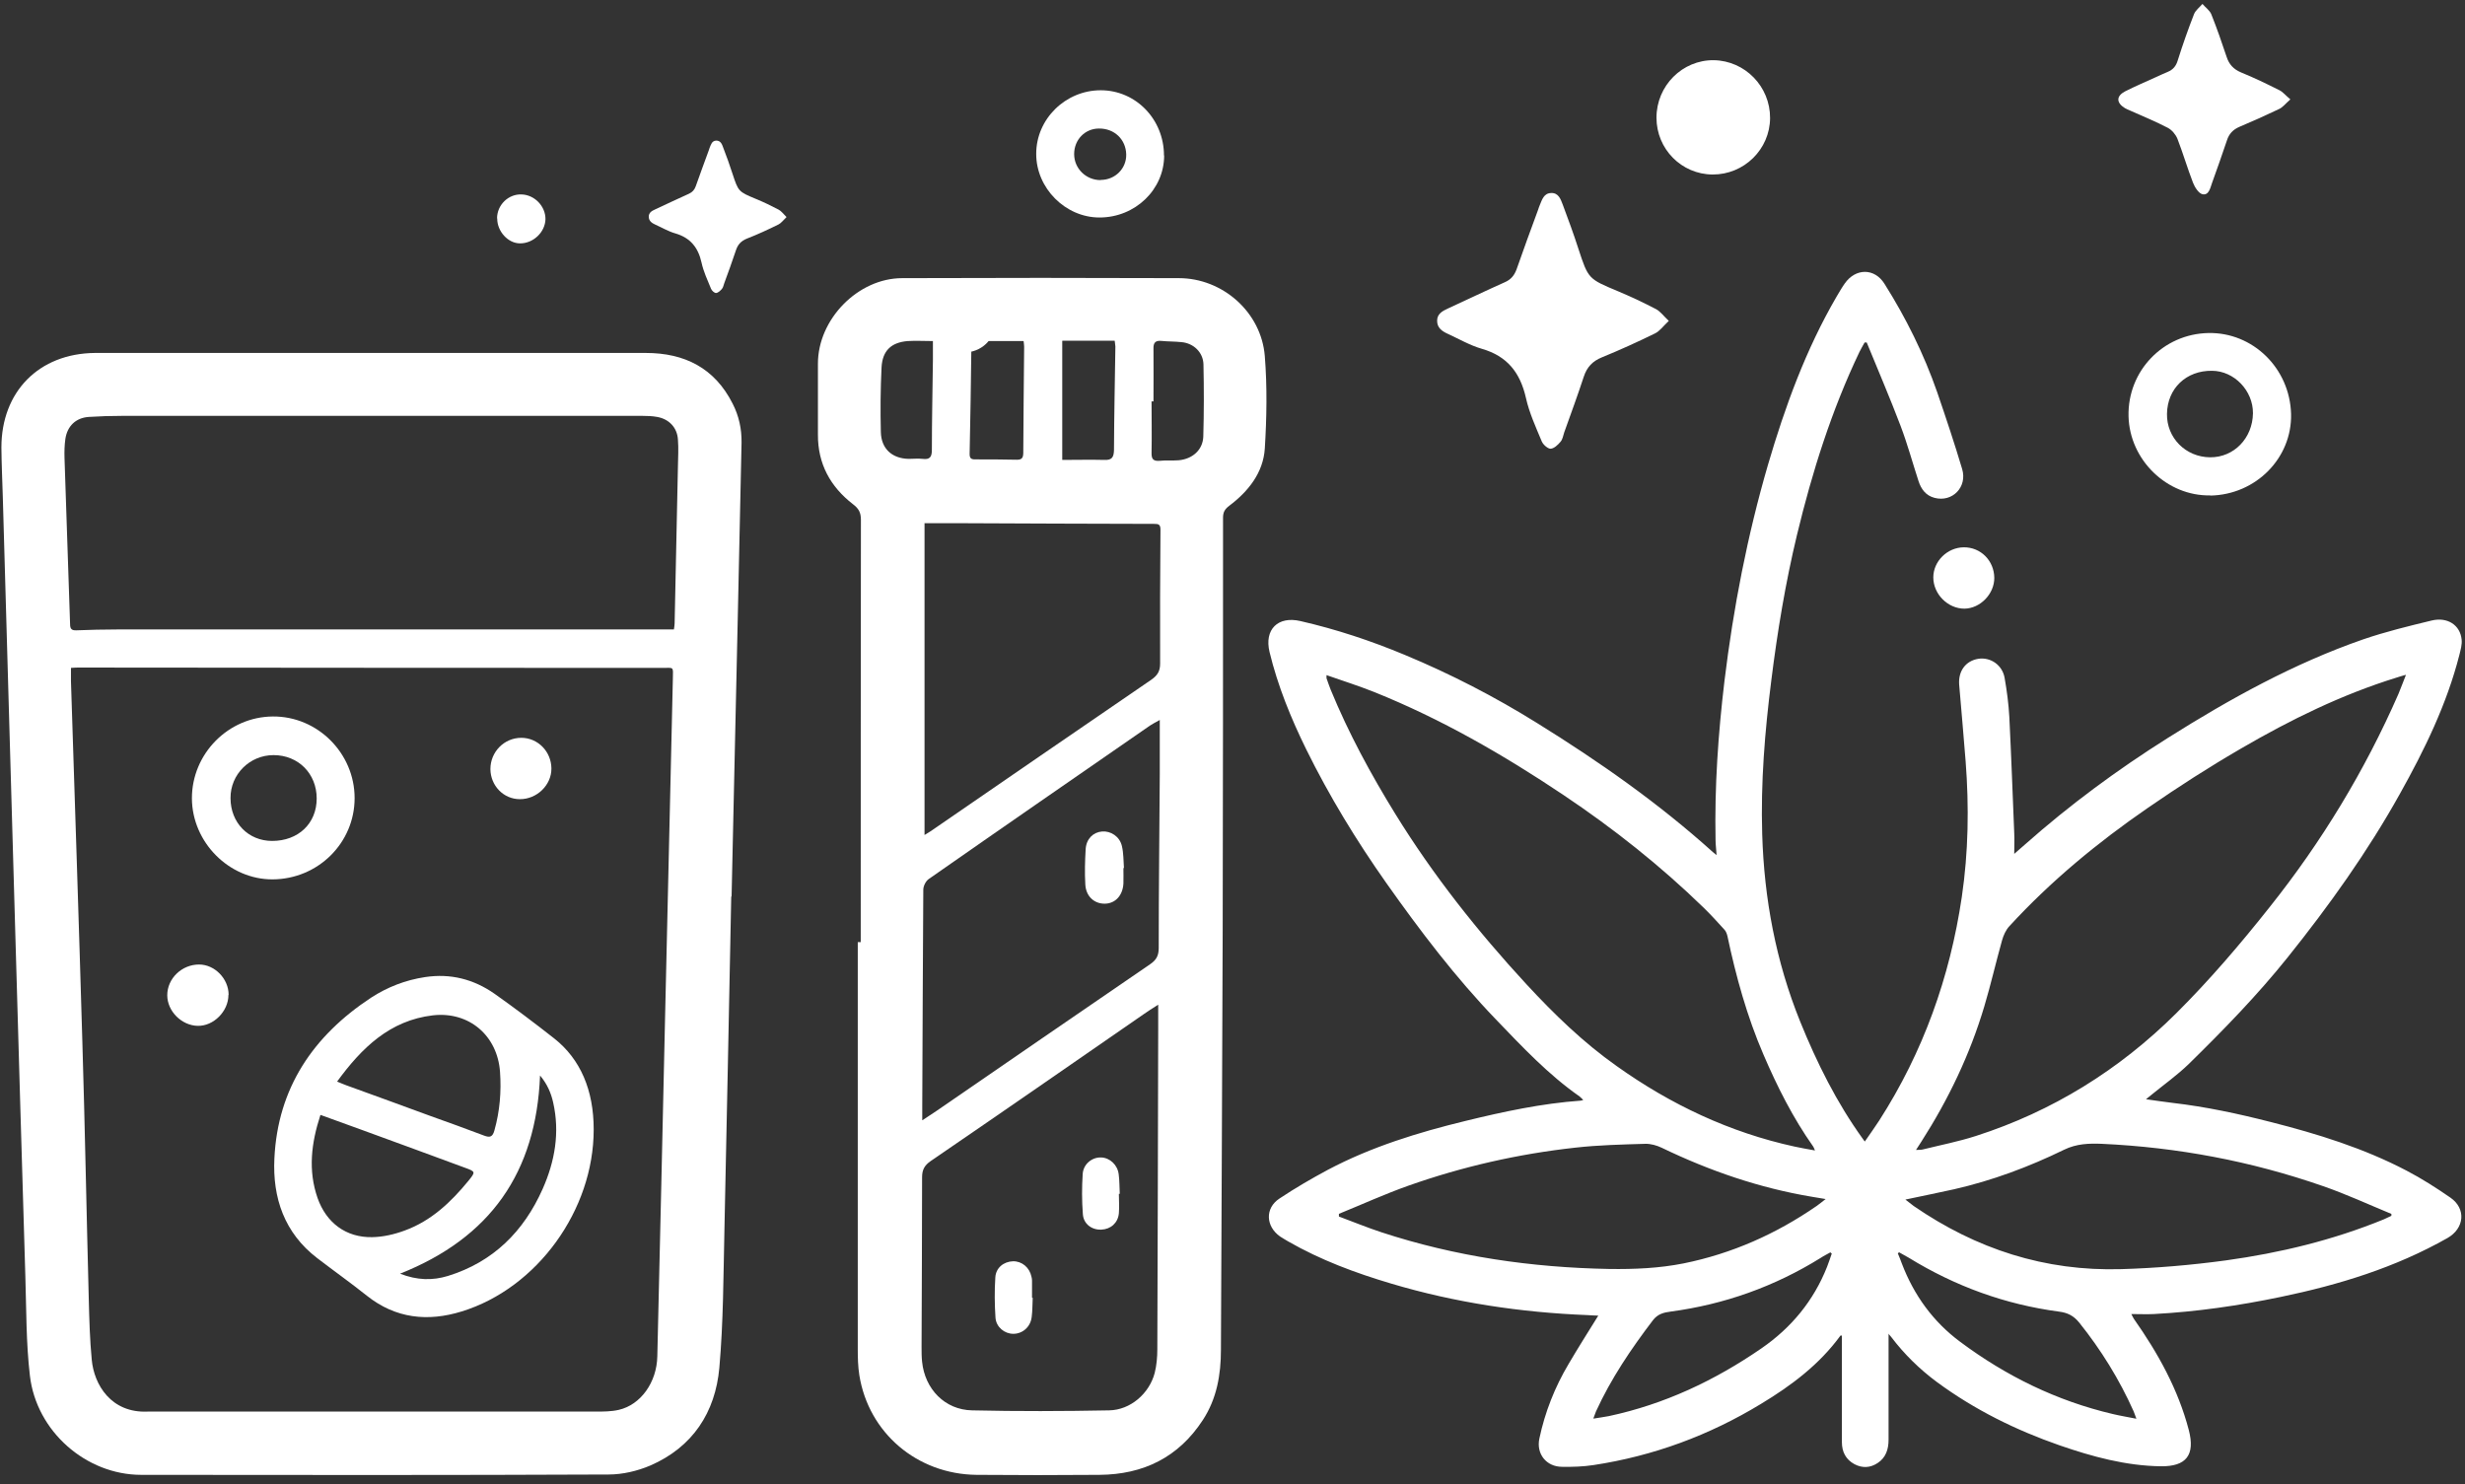
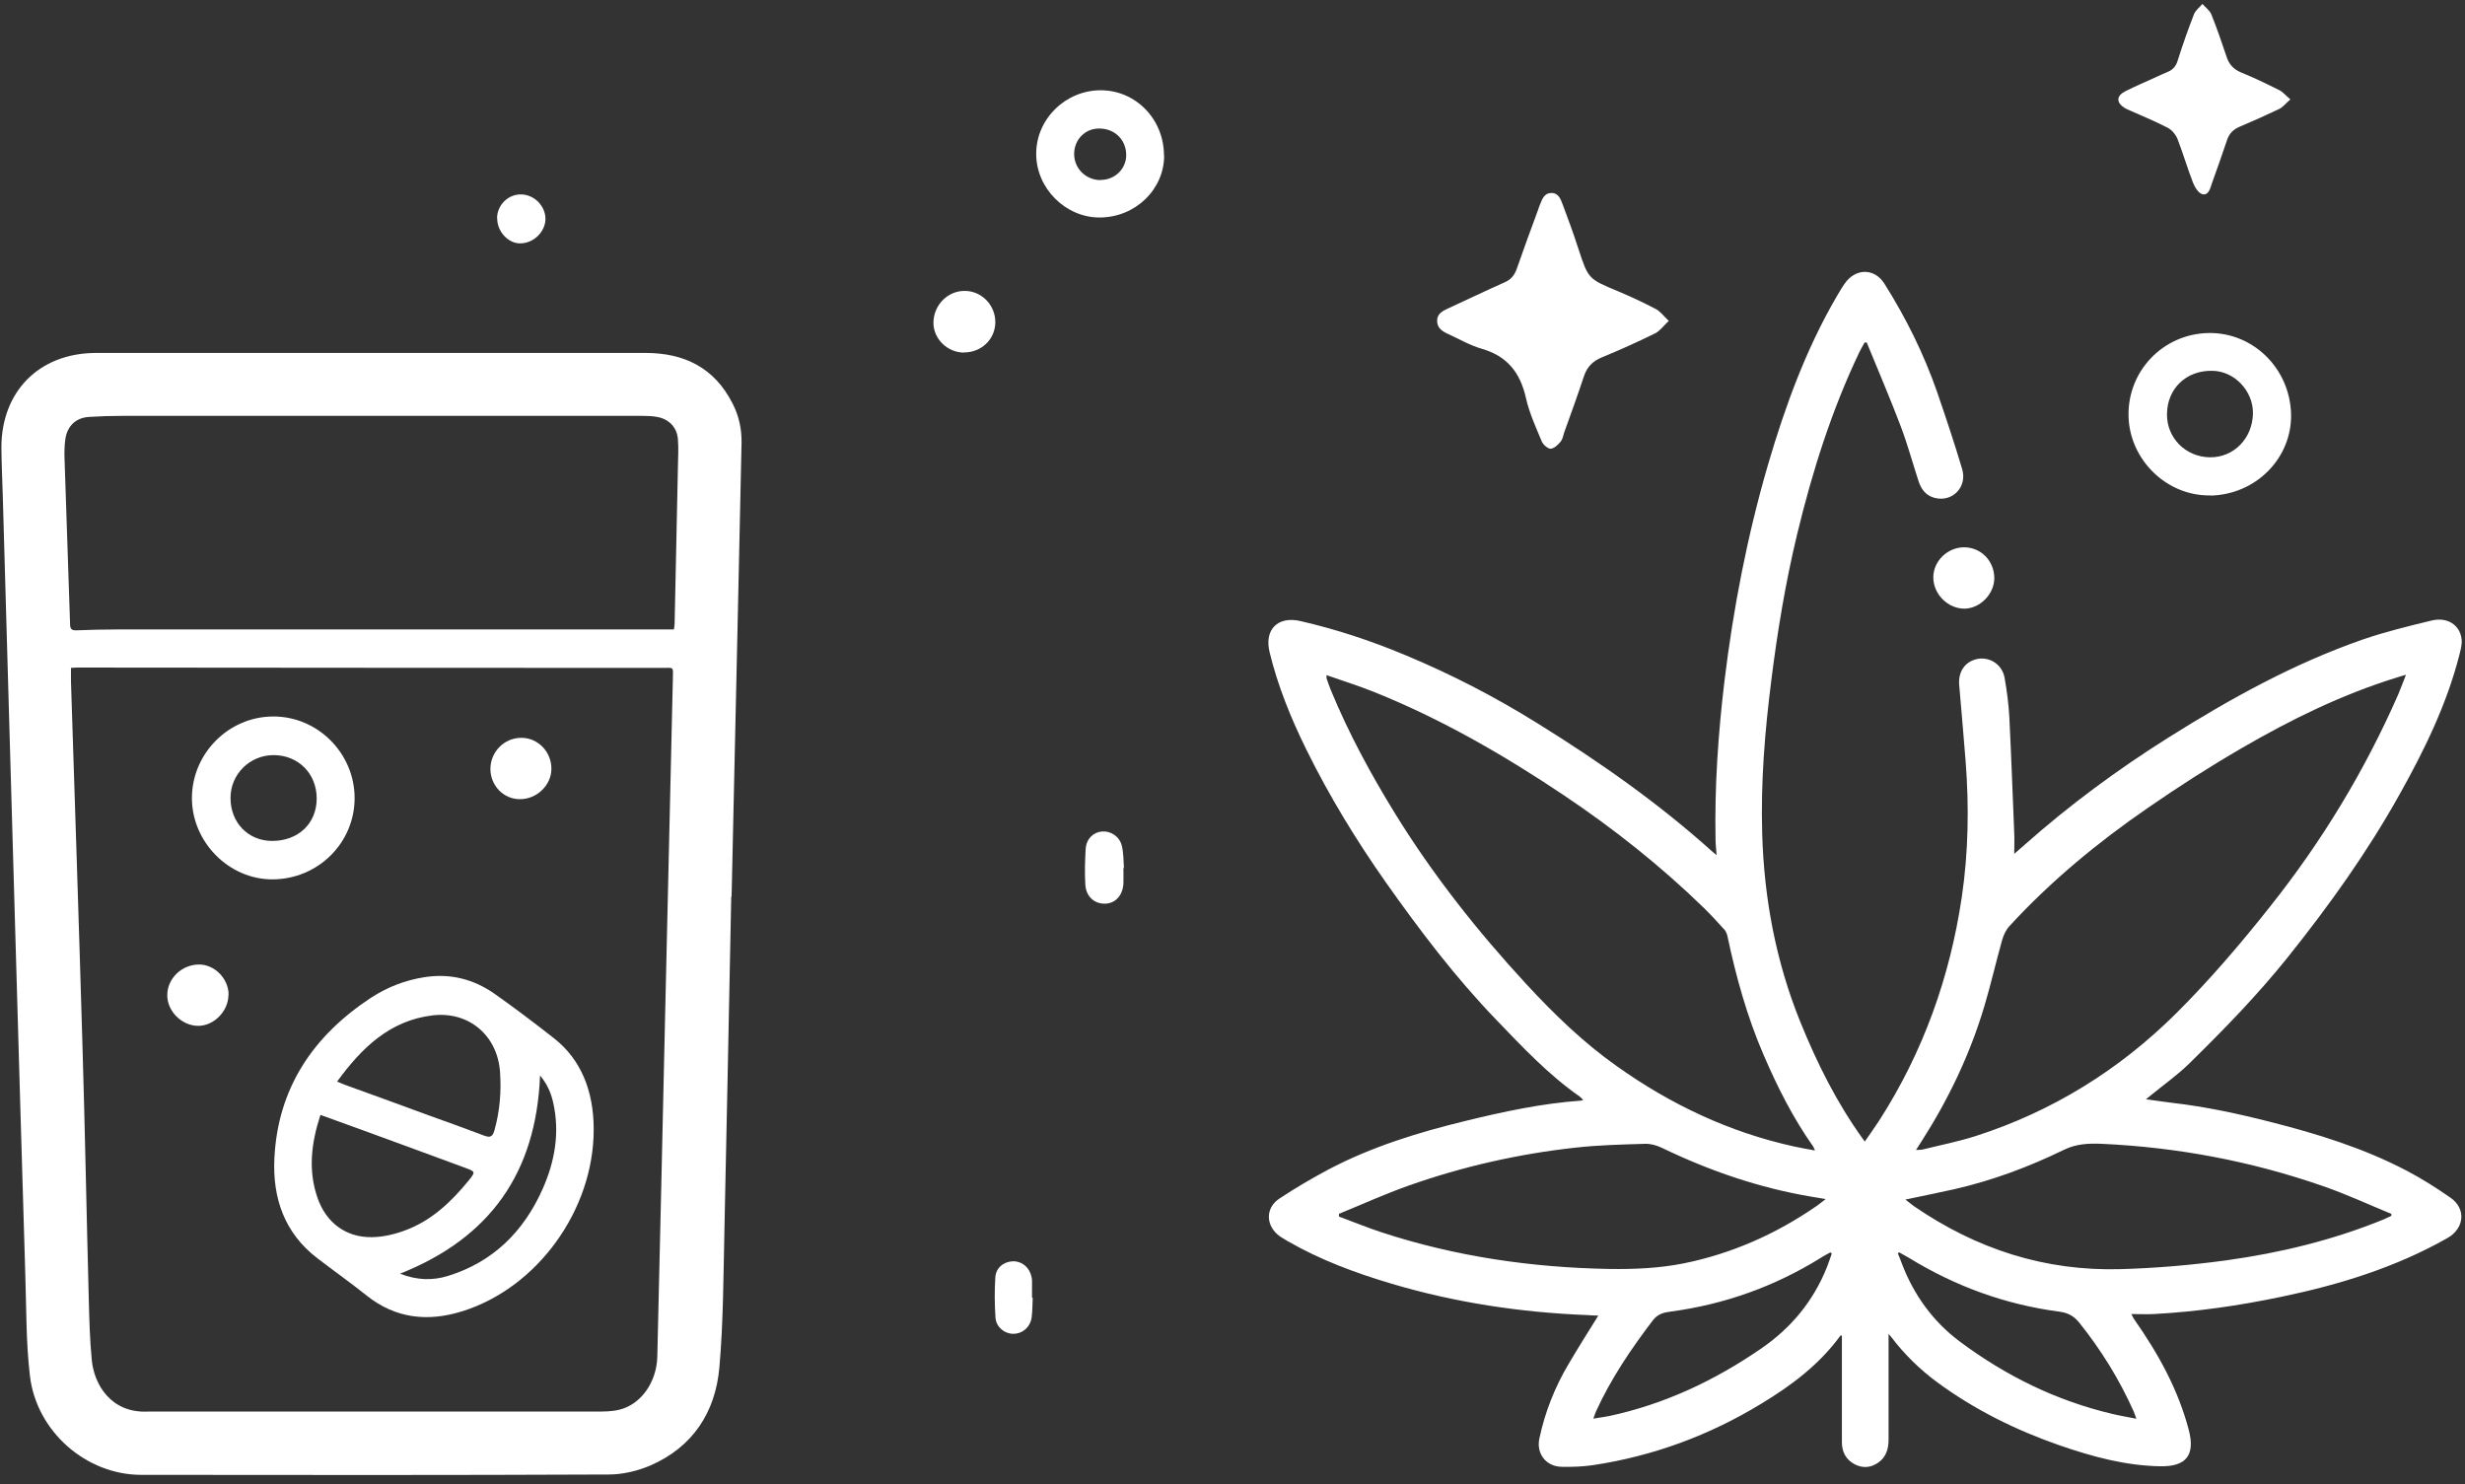
<svg xmlns="http://www.w3.org/2000/svg" width="191" height="115" viewBox="0 0 191 115" fill="none">
  <rect x="0" y="0" width="191" height="115" fill="#333333" stroke="none" />
-   <path d="M66.694 72.997C66.694 62.096 66.694 51.181 66.708 40.28C66.708 39.697 66.532 39.4 66.085 39.061C64.338 37.707 63.363 35.933 63.377 33.671C63.377 31.843 63.377 30.015 63.377 28.173C63.377 24.734 66.478 21.551 69.917 21.551C77.054 21.524 84.204 21.524 91.341 21.551C94.74 21.551 97.733 24.192 98.003 27.591C98.193 29.961 98.152 32.371 98.003 34.755C97.882 36.623 96.73 38.072 95.254 39.183C94.916 39.44 94.767 39.67 94.767 40.104C94.767 50.734 94.767 61.351 94.74 71.981C94.713 82.842 94.645 93.716 94.604 104.577C94.604 106.527 94.279 108.382 93.196 110.034C91.314 112.919 88.592 114.246 85.193 114.273C82.01 114.3 78.828 114.3 75.659 114.273C71.055 114.219 67.304 111.023 66.586 106.554C66.478 105.877 66.464 105.186 66.464 104.509C66.464 94.001 66.464 83.506 66.464 72.997C66.545 72.997 66.613 72.997 66.694 72.997ZM89.743 77.845C89.296 78.129 88.944 78.346 88.605 78.59C83.121 82.382 77.636 86.187 72.125 89.952C71.637 90.29 71.448 90.629 71.448 91.211C71.448 95.599 71.421 99.973 71.407 104.36C71.407 104.739 71.407 105.132 71.448 105.511C71.664 107.624 73.208 109.235 75.321 109.276C78.855 109.357 82.403 109.344 85.938 109.276C87.59 109.249 89.052 107.976 89.472 106.378C89.621 105.782 89.675 105.146 89.675 104.536C89.702 96.276 89.729 88.002 89.743 79.741C89.743 79.145 89.743 78.549 89.743 77.845ZM71.637 40.523V64.696C71.827 64.574 71.962 64.493 72.098 64.412C77.799 60.498 83.486 56.571 89.201 52.671C89.689 52.332 89.892 52.007 89.892 51.411C89.878 47.958 89.892 44.491 89.919 41.038C89.919 40.618 89.756 40.591 89.418 40.591C84.353 40.591 79.275 40.551 74.21 40.537C73.371 40.537 72.531 40.537 71.651 40.537L71.637 40.523ZM71.475 86.796C71.908 86.512 72.233 86.295 72.558 86.079C78.07 82.287 83.581 78.495 89.106 74.717C89.607 74.378 89.783 74.04 89.783 73.444C89.783 68.962 89.838 64.479 89.865 59.997C89.865 58.643 89.865 57.275 89.865 55.785C89.526 55.975 89.309 56.083 89.106 56.219C83.392 60.173 77.663 64.127 71.962 68.109C71.732 68.271 71.542 68.65 71.542 68.934C71.502 74.541 71.488 80.161 71.461 85.767C71.461 86.065 71.461 86.35 71.461 86.796H71.475ZM82.308 26.426V35.635C83.405 35.635 84.489 35.608 85.572 35.635C86.168 35.662 86.303 35.418 86.317 34.863C86.33 32.195 86.384 29.527 86.425 26.846C86.425 26.711 86.384 26.589 86.371 26.399H82.322L82.308 26.426ZM79.288 26.426C78.097 26.426 76.932 26.426 75.767 26.426C75.402 26.426 75.266 26.521 75.266 26.9C75.239 29.649 75.185 32.412 75.131 35.161C75.131 35.486 75.226 35.594 75.537 35.594C76.621 35.594 77.704 35.594 78.801 35.621C79.18 35.621 79.275 35.472 79.288 35.12C79.302 32.371 79.329 29.609 79.356 26.86C79.356 26.724 79.329 26.589 79.315 26.44L79.288 26.426ZM72.314 26.426C71.597 26.426 70.96 26.386 70.324 26.426C69.051 26.535 68.374 27.171 68.306 28.471C68.225 30.137 68.211 31.802 68.252 33.468C68.279 34.768 69.118 35.526 70.405 35.554C70.77 35.554 71.136 35.513 71.488 35.554C72.03 35.621 72.206 35.432 72.206 34.863C72.206 32.534 72.26 30.204 72.287 27.875C72.287 27.415 72.287 26.954 72.287 26.413L72.314 26.426ZM89.364 31.098C89.364 31.098 89.282 31.098 89.228 31.098C89.228 32.425 89.255 33.752 89.228 35.08C89.215 35.594 89.377 35.743 89.878 35.703C90.352 35.648 90.84 35.703 91.327 35.662C92.397 35.567 93.196 34.863 93.237 33.834C93.291 31.965 93.291 30.096 93.25 28.227C93.223 27.293 92.478 26.589 91.544 26.508C91.029 26.453 90.501 26.467 89.973 26.413C89.526 26.372 89.364 26.562 89.377 27.009C89.391 28.376 89.377 29.744 89.377 31.112L89.364 31.098Z" fill="white" />
  <path d="M56.66 69.476C56.484 78.089 56.322 86.688 56.132 95.301C56.051 98.862 56.051 102.437 55.739 105.972C55.428 109.439 53.667 112.133 50.377 113.555C49.388 113.975 48.237 114.246 47.167 114.246C35.088 114.3 23.022 114.287 10.942 114.273C6.677 114.273 2.817 110.915 2.316 106.581C2.018 104.035 2.045 101.449 1.964 98.876C1.693 89.952 1.436 81.014 1.179 72.09C1.016 66.578 0.867 61.067 0.705 55.555C0.542 49.867 0.38 44.18 0.217 38.479C0.177 37.206 0.122 35.946 0.109 34.673C0.109 30.34 3.02 27.388 7.354 27.347C8.437 27.347 9.521 27.347 10.617 27.347C23.753 27.347 36.902 27.347 50.038 27.347C53.044 27.347 55.374 28.512 56.768 31.274C57.256 32.222 57.473 33.238 57.459 34.294C57.364 38.682 57.27 43.069 57.175 47.444C57.012 54.783 56.85 62.123 56.687 69.463C56.687 69.463 56.674 69.463 56.66 69.463V69.476ZM5.499 51.75C5.499 52.142 5.499 52.454 5.499 52.779C5.797 62.069 6.108 71.359 6.379 80.635C6.582 87.325 6.704 94.028 6.88 100.718C6.92 102.261 6.961 103.819 7.11 105.362C7.286 107.272 8.6 109.506 11.457 109.371C11.674 109.371 11.904 109.371 12.121 109.371C23.469 109.371 34.817 109.371 46.151 109.371C46.747 109.371 47.37 109.371 47.953 109.235C49.645 108.843 50.891 107.109 50.932 105.092C51.148 96.222 51.338 87.352 51.541 78.495C51.744 69.855 51.934 61.202 52.137 52.562C52.164 51.614 52.205 51.75 51.352 51.75C36.239 51.75 21.14 51.736 6.027 51.723C5.864 51.723 5.715 51.736 5.485 51.75H5.499ZM52.218 48.771C52.245 48.568 52.273 48.432 52.273 48.297C52.354 44.234 52.449 40.172 52.53 36.109C52.543 35.432 52.584 34.741 52.53 34.064C52.476 33.13 51.839 32.466 50.918 32.304C50.539 32.236 50.16 32.222 49.781 32.222C36.347 32.222 22.9 32.222 9.466 32.222C8.6 32.222 7.733 32.249 6.88 32.304C5.878 32.371 5.214 33.008 5.065 34.01C4.998 34.484 4.984 34.971 4.998 35.459C5.133 39.765 5.295 44.058 5.431 48.364C5.431 48.73 5.553 48.852 5.918 48.838C6.961 48.798 8.004 48.771 9.06 48.771C23.239 48.771 37.431 48.771 51.609 48.771C51.798 48.771 52.002 48.771 52.218 48.771Z" fill="white" />
  <path d="M129.299 24.869C128.866 25.275 128.609 25.654 128.243 25.831C126.889 26.494 125.521 27.117 124.126 27.686C123.395 27.984 122.962 28.444 122.718 29.189C122.244 30.638 121.716 32.073 121.201 33.509C121.12 33.753 121.079 34.05 120.917 34.227C120.714 34.47 120.416 34.755 120.145 34.768C119.928 34.768 119.576 34.457 119.468 34.213C119.007 33.103 118.493 31.992 118.236 30.828C117.789 28.864 116.787 27.591 114.809 27.022C113.916 26.765 113.076 26.277 112.223 25.885C111.763 25.681 111.343 25.411 111.356 24.842C111.356 24.327 111.763 24.097 112.182 23.908C113.658 23.23 115.121 22.526 116.611 21.863C117.071 21.66 117.328 21.348 117.504 20.888C118.046 19.33 118.615 17.787 119.183 16.243C119.224 16.134 119.251 16.013 119.305 15.904C119.481 15.485 119.617 14.97 120.186 14.956C120.768 14.929 120.93 15.444 121.093 15.864C121.513 16.988 121.933 18.125 122.298 19.263C123.07 21.619 123.07 21.605 125.372 22.567C126.374 22.987 127.349 23.447 128.311 23.948C128.649 24.124 128.893 24.476 129.313 24.869H129.299Z" fill="white" />
-   <path d="M60.94 16.825C60.682 17.069 60.533 17.286 60.317 17.394C59.518 17.787 58.705 18.166 57.866 18.491C57.432 18.667 57.175 18.938 57.026 19.385C56.742 20.251 56.43 21.091 56.119 21.944C56.065 22.093 56.037 22.269 55.943 22.377C55.821 22.526 55.645 22.689 55.482 22.702C55.347 22.702 55.144 22.513 55.09 22.364C54.819 21.7 54.507 21.037 54.358 20.346C54.101 19.181 53.492 18.423 52.327 18.084C51.799 17.936 51.298 17.638 50.783 17.407C50.512 17.286 50.269 17.123 50.269 16.785C50.269 16.473 50.512 16.338 50.756 16.229C51.636 15.823 52.503 15.403 53.383 15.011C53.654 14.889 53.816 14.699 53.911 14.428C54.236 13.507 54.575 12.586 54.913 11.666C54.941 11.598 54.954 11.53 54.981 11.463C55.09 11.205 55.157 10.907 55.496 10.894C55.848 10.894 55.943 11.178 56.037 11.435C56.295 12.099 56.538 12.776 56.755 13.453C57.215 14.848 57.215 14.848 58.583 15.417C59.179 15.661 59.761 15.945 60.33 16.243C60.533 16.351 60.682 16.554 60.926 16.798L60.94 16.825Z" fill="white" />
  <path d="M171.266 38.384C167.908 38.452 165.01 35.635 164.929 32.249C164.847 28.742 167.61 25.871 171.117 25.803C174.57 25.736 177.428 28.539 177.523 32.073C177.604 35.486 174.801 38.33 171.266 38.398V38.384ZM174.57 32.019C174.584 30.272 173.121 28.742 171.402 28.729C169.397 28.701 167.935 30.096 167.908 32.073C167.881 33.929 169.357 35.418 171.253 35.432C173.094 35.445 174.543 33.956 174.57 32.019Z" fill="white" />
  <path d="M177.441 7.725C177.089 8.036 176.872 8.321 176.601 8.443C175.586 8.93 174.556 9.391 173.527 9.824C173.026 10.041 172.715 10.366 172.552 10.88C172.187 11.977 171.794 13.074 171.401 14.171C171.266 14.55 171.157 15.146 170.67 15.051C170.372 14.997 170.06 14.509 169.925 14.157C169.492 13.033 169.153 11.882 168.72 10.758C168.584 10.42 168.286 10.068 167.975 9.905C167.041 9.418 166.052 9.011 165.077 8.578C164.928 8.51 164.779 8.456 164.644 8.375C163.967 7.955 163.967 7.441 164.671 7.075C165.456 6.682 166.269 6.33 167.081 5.964C167.379 5.829 167.664 5.694 167.961 5.572C168.381 5.396 168.611 5.125 168.747 4.664C169.126 3.459 169.546 2.268 170.006 1.089C170.128 0.791 170.44 0.561 170.656 0.304C170.886 0.575 171.225 0.805 171.347 1.116C171.78 2.2 172.159 3.297 172.525 4.394C172.715 4.989 173.067 5.369 173.649 5.612C174.651 6.019 175.626 6.493 176.601 6.98C176.886 7.116 177.089 7.386 177.468 7.698L177.441 7.725Z" fill="white" />
  <path d="M90.204 12.045C90.204 14.685 87.969 16.852 85.193 16.852C82.553 16.852 80.278 14.577 80.291 11.909C80.291 9.215 82.566 6.994 85.288 6.994C88.01 6.994 90.19 9.242 90.19 12.045H90.204ZM85.288 13.941C86.412 13.941 87.292 13.047 87.265 11.964C87.238 10.799 86.344 9.946 85.153 9.959C84.069 9.959 83.23 10.826 83.23 11.937C83.23 13.06 84.15 13.954 85.275 13.954L85.288 13.941Z" fill="white" />
-   <path d="M137.154 9.147C137.14 11.571 135.136 13.534 132.699 13.521C130.288 13.507 128.352 11.544 128.352 9.12C128.352 6.642 130.356 4.637 132.793 4.664C135.217 4.705 137.167 6.709 137.154 9.147Z" fill="white" />
  <path d="M38.514 16.92C38.514 15.877 39.394 15.024 40.41 15.065C41.425 15.092 42.278 15.986 42.265 16.988C42.238 17.99 41.317 18.87 40.288 18.856C39.367 18.856 38.514 17.922 38.527 16.92H38.514Z" fill="white" />
  <path d="M80.02 100.555C79.993 101.056 80.006 101.557 79.938 102.058C79.844 102.816 79.234 103.345 78.516 103.345C77.839 103.345 77.189 102.83 77.135 102.099C77.067 101.07 77.054 100.013 77.122 98.984C77.162 98.226 77.772 97.752 78.489 97.725C79.18 97.711 79.776 98.199 79.925 98.93C79.952 99.025 79.966 99.133 79.966 99.228C79.966 99.675 79.966 100.108 79.966 100.555C79.979 100.555 79.993 100.555 80.006 100.555H80.02Z" fill="white" />
-   <path d="M86.696 92.498C86.696 92.999 86.737 93.5 86.696 94.001C86.628 94.759 86.06 95.247 85.328 95.274C84.597 95.301 83.961 94.84 83.906 94.082C83.825 93.039 83.825 91.996 83.893 90.954C83.947 90.182 84.624 89.654 85.328 89.681C86.005 89.708 86.601 90.263 86.683 90.994C86.75 91.496 86.737 91.996 86.764 92.498C86.75 92.498 86.723 92.498 86.71 92.498H86.696Z" fill="white" />
  <path d="M87.048 67.255C87.048 67.662 87.062 68.054 87.048 68.461C86.994 69.381 86.425 70.004 85.613 70.018C84.8 70.031 84.15 69.463 84.096 68.542C84.042 67.621 84.069 66.7 84.123 65.779C84.177 64.994 84.705 64.479 85.396 64.425C86.059 64.371 86.75 64.804 86.926 65.535C87.062 66.091 87.048 66.687 87.089 67.255C87.075 67.255 87.048 67.255 87.034 67.255H87.048Z" fill="white" />
  <path d="M46.002 87.528C46.002 93.757 41.628 99.81 35.778 101.611C33.151 102.424 30.659 102.167 28.425 100.393C27.165 99.39 25.852 98.456 24.579 97.481C22.033 95.531 21.112 92.809 21.261 89.762C21.518 84.305 24.267 80.256 28.75 77.303C30.023 76.477 31.417 75.936 32.934 75.706C34.911 75.408 36.699 75.868 38.31 76.992C39.881 78.103 41.425 79.267 42.942 80.459C44.986 82.07 46.002 84.481 46.002 87.501V87.528ZM26.123 83.804C26.434 83.925 26.624 84.02 26.827 84.088C28.994 84.873 31.16 85.659 33.327 86.458C34.722 86.959 36.13 87.46 37.511 87.988C37.972 88.164 38.175 88.083 38.31 87.582C38.73 86.092 38.852 84.576 38.744 83.045C38.541 80.228 36.333 78.346 33.53 78.671C30.212 79.064 28.032 81.177 26.109 83.817L26.123 83.804ZM24.823 86.404C24.118 88.57 23.861 90.683 24.606 92.823C25.283 94.746 26.813 95.897 28.845 95.856C29.684 95.842 30.564 95.639 31.363 95.341C33.408 94.597 34.938 93.148 36.293 91.495C36.861 90.791 36.861 90.778 35.995 90.466C33.367 89.491 30.727 88.53 28.1 87.568C27.03 87.176 25.96 86.796 24.85 86.39L24.823 86.404ZM30.998 98.686C32.311 99.201 33.517 99.228 34.708 98.862C38.216 97.779 40.585 95.409 42.048 92.118C42.996 89.979 43.389 87.744 42.86 85.415C42.698 84.697 42.413 84.007 41.845 83.33C41.547 90.859 37.985 95.91 30.998 98.686Z" fill="white" />
  <path d="M21.126 68.135C17.754 68.149 14.883 65.265 14.87 61.852C14.87 58.399 17.686 55.541 21.14 55.514C24.606 55.487 27.477 58.358 27.477 61.839C27.477 65.305 24.647 68.122 21.112 68.135H21.126ZM21.085 65.156C23.117 65.156 24.539 63.802 24.539 61.866C24.539 59.943 23.117 58.507 21.194 58.507C19.352 58.507 17.849 59.997 17.862 61.839C17.862 63.748 19.244 65.156 21.085 65.156Z" fill="white" />
  <path d="M37.999 59.591C37.999 58.25 39.069 57.167 40.396 57.167C41.669 57.167 42.712 58.223 42.726 59.536C42.739 60.823 41.602 61.933 40.275 61.92C39.015 61.92 38.013 60.877 37.999 59.591Z" fill="white" />
  <path d="M17.7 77.087C17.7 78.36 16.549 79.511 15.317 79.484C14.071 79.457 12.96 78.346 12.96 77.114C12.96 75.814 14.084 74.731 15.425 74.731C16.644 74.731 17.714 75.841 17.714 77.073L17.7 77.087Z" fill="white" />
  <path d="M154.528 44.762C154.541 46.008 153.444 47.146 152.212 47.159C150.926 47.159 149.802 46.035 149.802 44.735C149.802 43.489 150.885 42.419 152.158 42.406C153.472 42.392 154.514 43.435 154.528 44.776V44.762Z" fill="white" />
  <path d="M146.335 103.372V103.954C146.335 106.486 146.335 109.019 146.335 111.551C146.335 112.282 146.132 112.932 145.496 113.352C144.927 113.731 144.317 113.772 143.694 113.447C143.017 113.081 142.719 112.485 142.719 111.741C142.719 109.154 142.719 106.554 142.719 103.968V103.48C142.719 103.48 142.625 103.48 142.611 103.48C140.972 105.728 138.806 107.353 136.449 108.775C132.441 111.213 128.121 112.81 123.476 113.515C122.677 113.637 121.851 113.664 121.039 113.65C119.82 113.65 119.021 112.648 119.278 111.456C119.712 109.411 120.47 107.489 121.54 105.687C122.271 104.442 123.043 103.223 123.842 101.936C123.571 101.936 123.3 101.909 123.016 101.896C117.856 101.693 112.765 100.934 107.808 99.458C105.032 98.632 102.324 97.63 99.805 96.181C99.602 96.059 99.385 95.937 99.182 95.802C98.072 95.016 98.004 93.608 99.141 92.863C100.36 92.051 101.62 91.319 102.906 90.629C106.264 88.855 109.88 87.744 113.55 86.851C116.489 86.133 119.454 85.496 122.474 85.28C122.528 85.28 122.582 85.253 122.677 85.225C122.555 85.117 122.488 85.022 122.393 84.955C119.969 83.262 117.951 81.109 115.92 78.996C112.778 75.733 110.043 72.13 107.429 68.433C105.1 65.129 103.001 61.69 101.213 58.06C100.022 55.636 99.006 53.145 98.37 50.517C97.95 48.771 99.019 47.714 100.766 48.121C103.543 48.757 106.237 49.651 108.864 50.748C112.412 52.224 115.825 53.984 119.089 56.016C123.896 58.995 128.514 62.231 132.725 66.023C132.793 66.077 132.861 66.131 133.01 66.253C132.983 65.793 132.929 65.427 132.929 65.075C132.847 60.958 133.132 56.855 133.619 52.766C134.31 47.091 135.393 41.499 136.991 36.014C138.318 31.491 139.93 27.063 142.313 22.973C142.516 22.635 142.706 22.296 142.936 21.971C143.776 20.766 145.252 20.752 146.024 21.998C147.689 24.639 149.071 27.428 150.1 30.381C150.777 32.358 151.44 34.335 152.036 36.339C152.456 37.734 151.278 38.939 149.897 38.574C149.22 38.398 148.854 37.896 148.651 37.26C148.19 35.838 147.798 34.403 147.27 33.008C146.443 30.828 145.523 28.688 144.642 26.535C144.588 26.535 144.534 26.535 144.48 26.535C144.344 26.779 144.209 27.009 144.087 27.252C141.92 31.789 140.417 36.556 139.239 41.444C138.345 45.168 137.722 48.933 137.248 52.725C136.747 56.679 136.422 60.647 136.544 64.628C136.693 69.625 137.601 74.487 139.483 79.145C140.783 82.355 142.313 85.429 144.344 88.245C144.385 88.3 144.412 88.34 144.493 88.448C144.886 87.88 145.265 87.352 145.617 86.81C149.016 81.515 151.088 75.719 152.009 69.503C152.524 66.01 152.578 62.516 152.307 58.995C152.158 57.018 151.969 55.041 151.806 53.05C151.725 51.994 152.307 51.208 153.282 51.046C154.23 50.897 155.151 51.52 155.327 52.522C155.503 53.524 155.638 54.553 155.693 55.569C155.842 58.561 155.95 61.554 156.072 64.547C156.099 65.062 156.072 65.59 156.072 66.159C156.356 65.915 156.627 65.671 156.911 65.427C160.365 62.367 164.075 59.631 167.989 57.167C172.783 54.147 177.725 51.411 183.101 49.542C184.835 48.947 186.622 48.513 188.41 48.08C189.642 47.782 190.631 48.432 190.739 49.556C190.78 49.949 190.658 50.355 190.563 50.748C189.588 54.567 187.868 58.087 185.959 61.5C183.454 65.996 180.474 70.167 177.251 74.189C174.895 77.127 172.281 79.809 169.6 82.436C168.706 83.303 167.677 84.034 166.716 84.819C166.607 84.914 166.486 85.009 166.282 85.171C167.041 85.28 167.704 85.374 168.368 85.456C170.927 85.754 173.446 86.295 175.938 86.932C179.567 87.853 183.156 88.963 186.487 90.71C187.652 91.319 188.776 92.037 189.872 92.796C191.105 93.649 190.956 95.179 189.642 95.924C185.607 98.212 181.233 99.553 176.723 100.487C173.473 101.164 170.196 101.638 166.892 101.814C166.337 101.841 165.795 101.814 165.145 101.814C165.253 102.018 165.294 102.112 165.348 102.194C167.217 104.848 168.774 107.651 169.6 110.806C170.101 112.729 169.411 113.637 167.42 113.609C164.712 113.569 162.125 112.865 159.579 111.984C156.194 110.806 153.011 109.235 150.1 107.096C148.746 106.094 147.554 104.929 146.538 103.588C146.498 103.534 146.443 103.48 146.308 103.318L146.335 103.372ZM186.392 52.291C186.081 52.386 185.905 52.427 185.715 52.495C181.463 53.808 177.495 55.758 173.676 57.979C171.198 59.415 168.774 60.972 166.404 62.611C162.531 65.278 158.902 68.271 155.706 71.751C155.422 72.049 155.232 72.483 155.124 72.875C154.65 74.568 154.257 76.288 153.756 77.967C152.646 81.691 150.98 85.171 148.881 88.448C148.759 88.638 148.624 88.841 148.461 89.099C148.705 89.085 148.854 89.099 149.003 89.058C150.371 88.719 151.765 88.448 153.106 88.015C159.037 86.106 164.21 82.896 168.625 78.509C171.225 75.922 173.595 73.146 175.87 70.275C179.906 65.21 183.237 59.712 185.837 53.781C186.027 53.334 186.189 52.874 186.419 52.305L186.392 52.291ZM102.784 52.291C102.784 52.468 102.784 52.508 102.784 52.549C102.892 52.847 102.987 53.145 103.109 53.443C104.49 56.801 106.224 59.997 108.12 63.071C111.045 67.811 114.498 72.171 118.276 76.261C120.416 78.576 122.677 80.77 125.264 82.598C129.448 85.578 134.025 87.744 139.063 88.841C139.551 88.95 140.052 89.031 140.634 89.139C140.553 88.963 140.539 88.895 140.499 88.841C138.928 86.62 137.709 84.196 136.639 81.705C135.366 78.752 134.513 75.665 133.849 72.523C133.809 72.361 133.741 72.171 133.633 72.049C133.105 71.467 132.576 70.885 132.021 70.343C128.663 67.079 125.007 64.181 121.12 61.581C116.489 58.48 111.668 55.704 106.481 53.619C105.289 53.145 104.057 52.752 102.771 52.305L102.784 52.291ZM103.746 94.055C103.746 94.055 103.746 94.19 103.746 94.258C104.843 94.664 105.926 95.111 107.036 95.477C112.778 97.359 118.682 98.212 124.709 98.321C126.645 98.348 128.568 98.266 130.464 97.887C134.201 97.129 137.614 95.612 140.756 93.445C140.973 93.296 141.162 93.134 141.46 92.904C141.013 92.836 140.702 92.782 140.404 92.728C136.341 92.051 132.482 90.724 128.771 88.936C128.378 88.746 127.905 88.611 127.471 88.625C125.67 88.679 123.855 88.719 122.054 88.922C117.64 89.41 113.333 90.385 109.149 91.861C107.307 92.511 105.533 93.324 103.732 94.055H103.746ZM147.622 92.931C147.892 93.134 148.082 93.296 148.285 93.445C153.133 96.777 158.442 98.51 164.373 98.334C167.081 98.253 169.776 98.023 172.471 97.657C176.683 97.075 180.772 96.086 184.713 94.475C184.916 94.393 185.092 94.285 185.295 94.204C185.295 94.15 185.295 94.096 185.295 94.055C183.521 93.324 181.774 92.511 179.96 91.888C174.421 89.965 168.72 88.895 162.87 88.625C161.868 88.584 160.906 88.611 159.931 89.085C157.209 90.412 154.379 91.468 151.413 92.145C150.195 92.416 148.976 92.66 147.635 92.945L147.622 92.931ZM147.148 97.02C147.148 97.02 147.093 97.088 147.053 97.115C147.161 97.373 147.269 97.63 147.364 97.901C148.299 100.352 149.788 102.41 151.887 103.968C155.449 106.622 159.376 108.545 163.709 109.56C164.278 109.696 164.86 109.791 165.538 109.926C165.429 109.655 165.389 109.493 165.321 109.344C164.21 106.866 162.802 104.59 161.109 102.478C160.676 101.936 160.189 101.706 159.539 101.625C155.368 101.07 151.495 99.661 147.906 97.454C147.649 97.305 147.391 97.156 147.134 97.02H147.148ZM123.49 109.913C123.964 109.831 124.316 109.791 124.654 109.723C128.974 108.802 132.874 106.96 136.49 104.469C138.806 102.871 140.526 100.785 141.568 98.158C141.704 97.82 141.812 97.468 141.934 97.129C141.893 97.102 141.866 97.075 141.826 97.034C141.568 97.183 141.311 97.305 141.067 97.468C137.492 99.688 133.606 101.07 129.435 101.625C128.907 101.693 128.446 101.814 128.081 102.288C126.388 104.509 124.83 106.811 123.666 109.357C123.612 109.493 123.571 109.628 123.463 109.899L123.49 109.913Z" fill="white" />
  <path d="M74.684 27.32C73.385 27.307 72.315 26.237 72.328 24.991C72.342 23.623 73.452 22.513 74.779 22.54C76.093 22.553 77.149 23.677 77.122 25.005C77.095 26.305 76.025 27.32 74.684 27.307V27.32Z" fill="white" />
</svg>